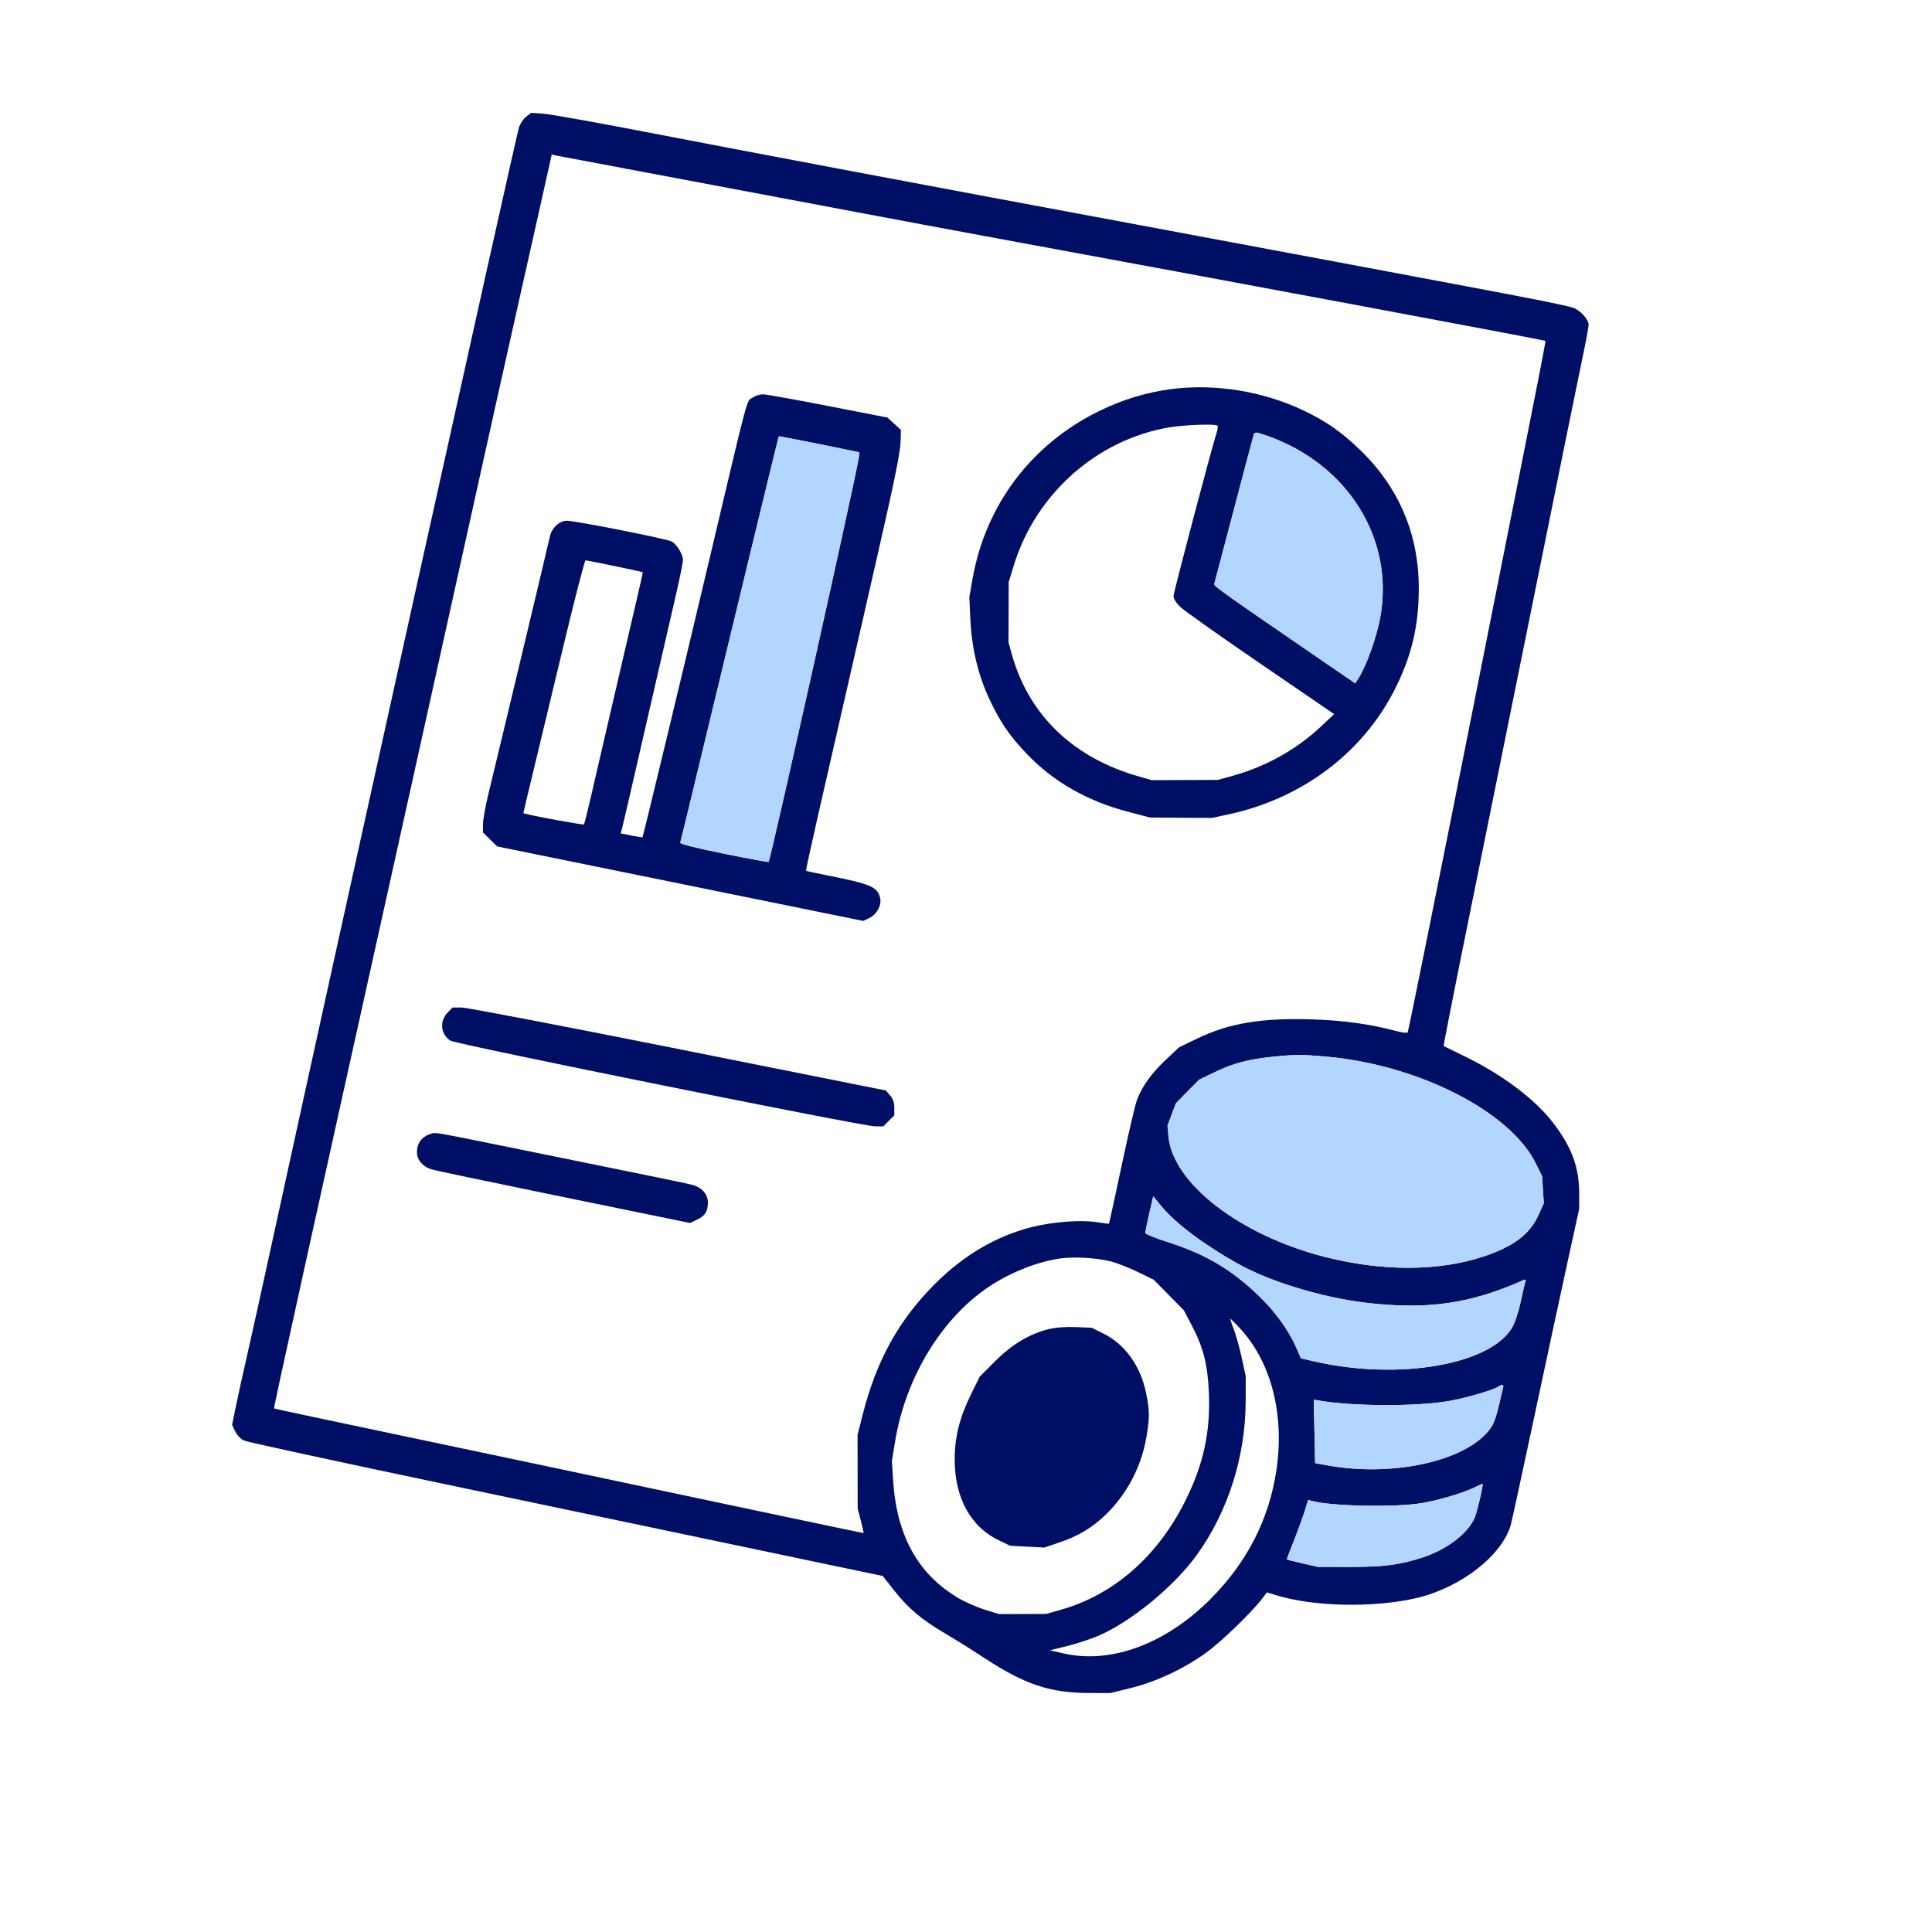
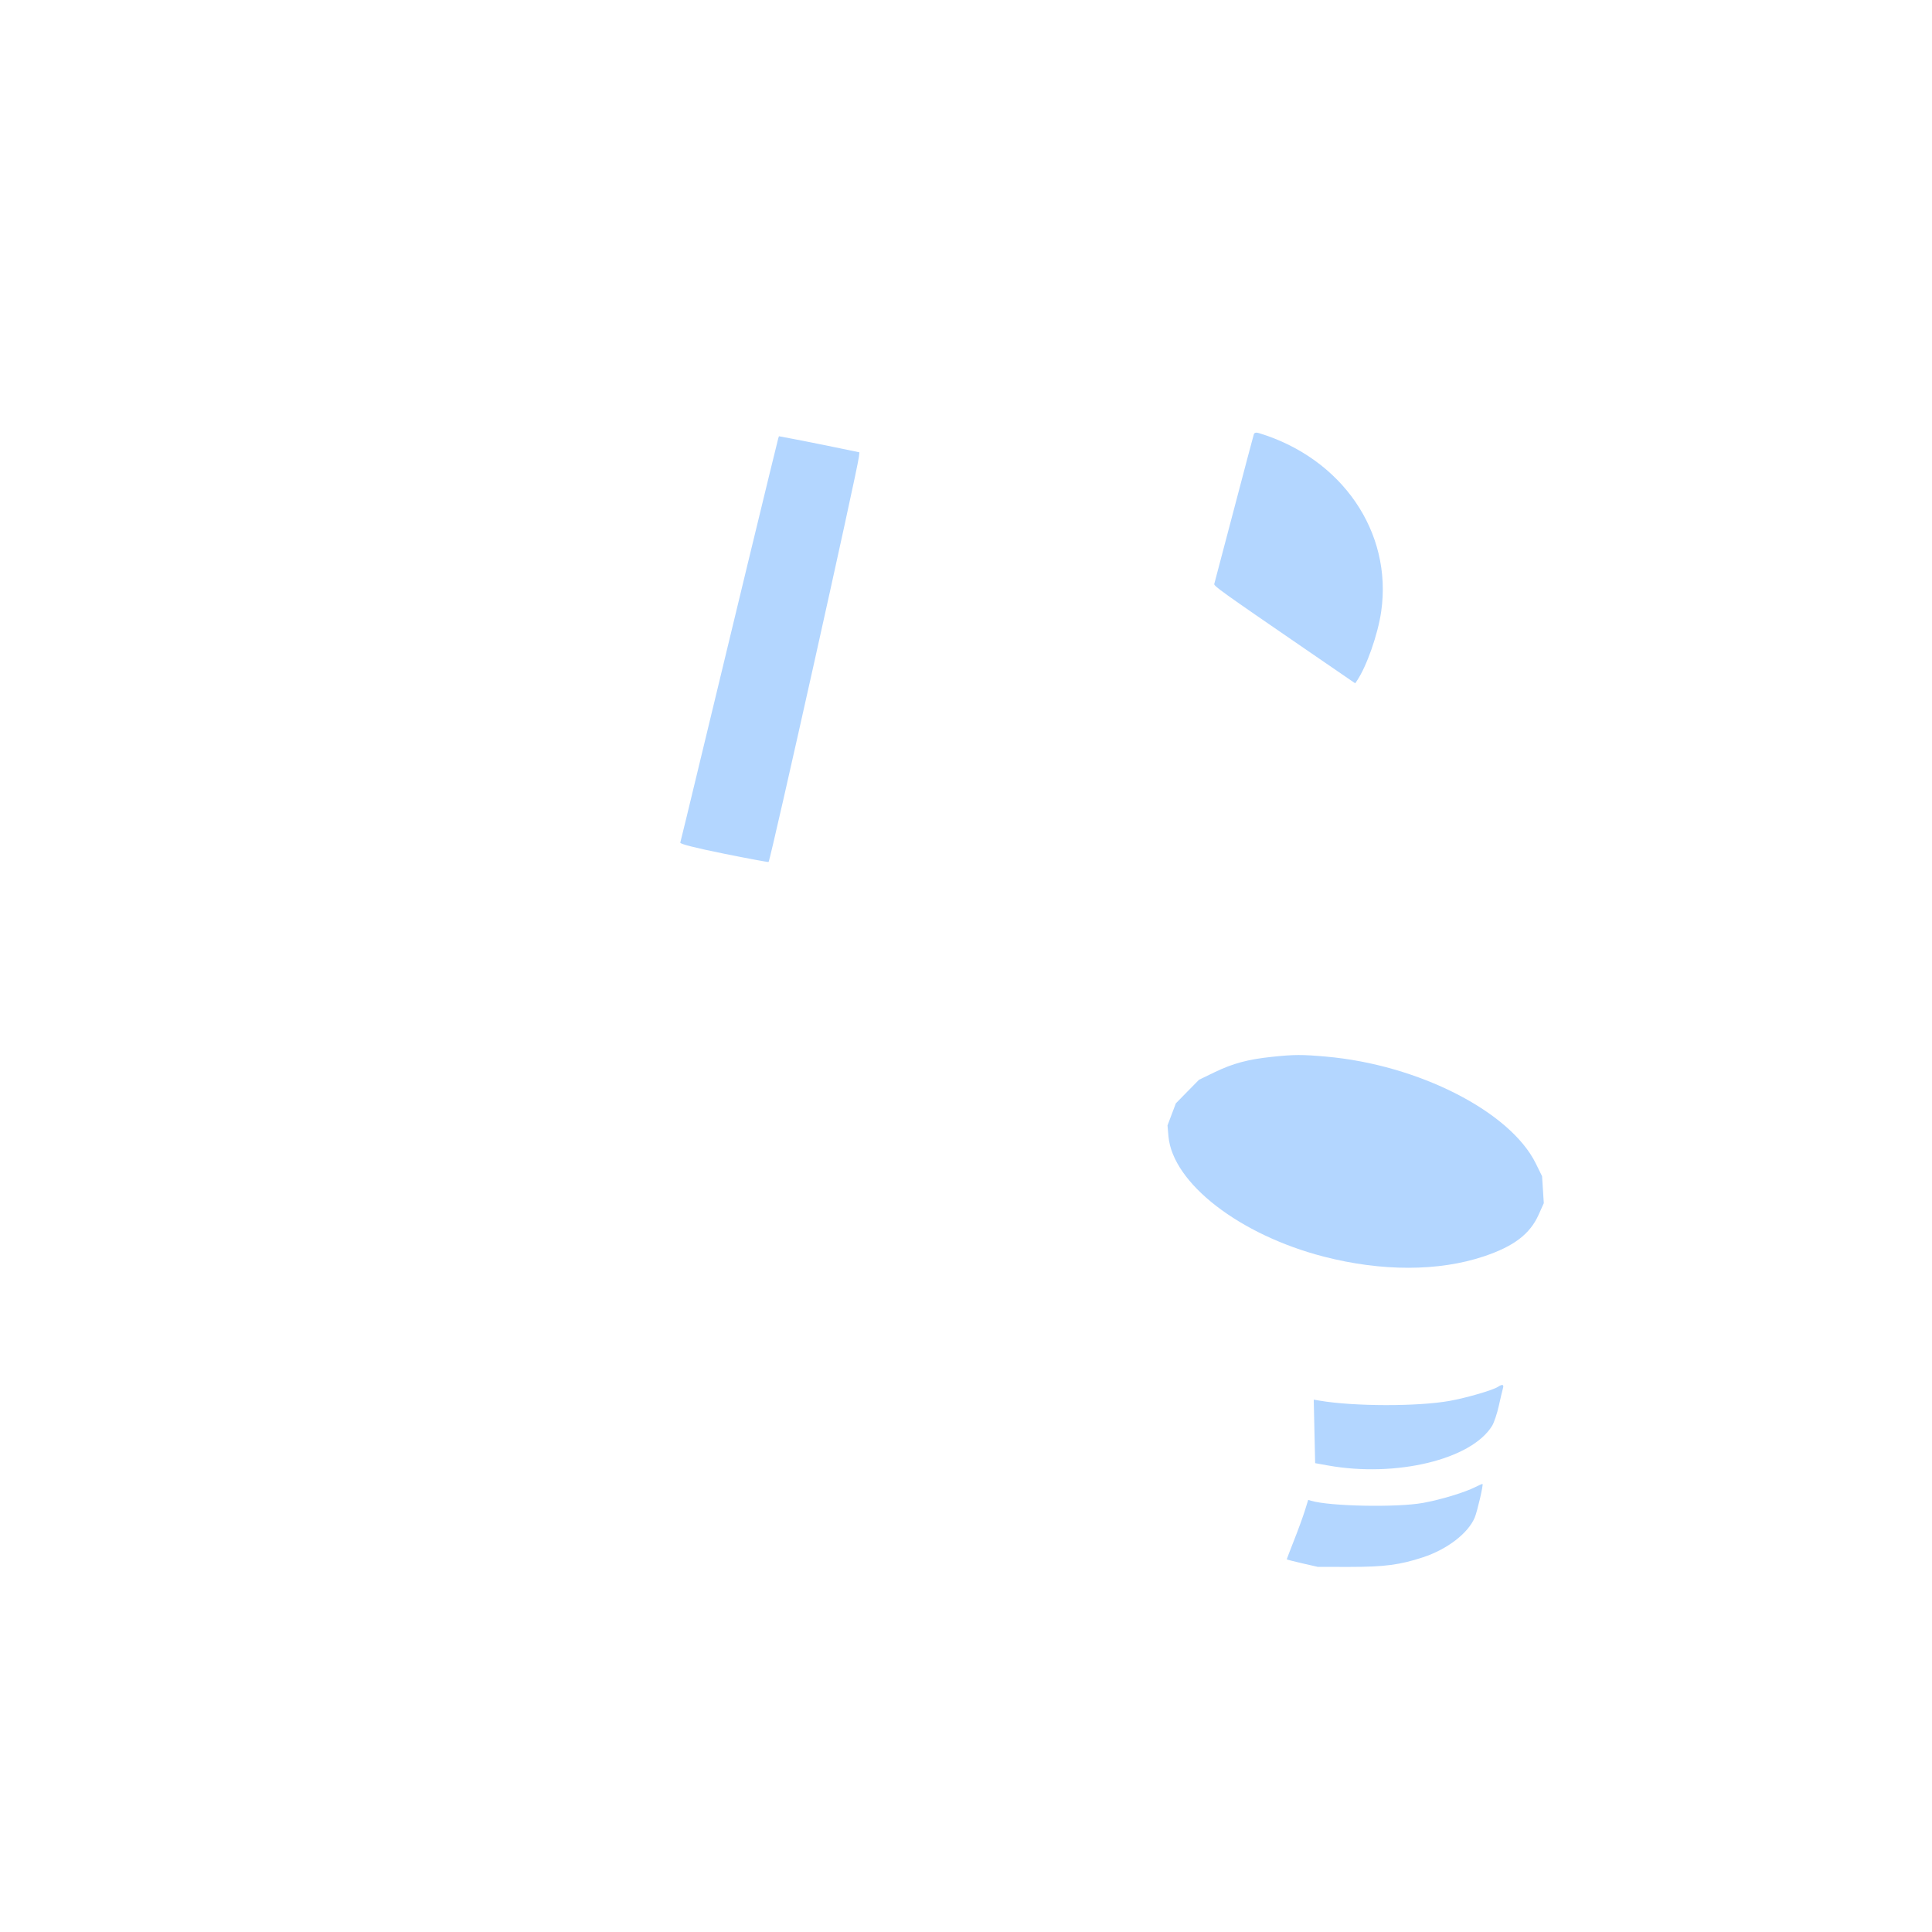
<svg xmlns="http://www.w3.org/2000/svg" width="100" height="100" viewBox="0 0 100 100" fill="none">
-   <path fill-rule="evenodd" clip-rule="evenodd" d="M27.224 6.051C27.078 6.166 26.912 6.423 26.856 6.622C26.607 7.499 17.375 49.185 14.103 64.209C13.541 66.787 12.93 69.556 12.744 70.362C12.559 71.167 12.318 72.259 12.21 72.788L12.012 73.751L12.174 74.091C12.268 74.289 12.462 74.488 12.638 74.566C12.804 74.64 17.466 75.651 22.998 76.812C28.53 77.973 34.617 79.25 36.524 79.65C38.43 80.051 41.273 80.647 42.841 80.976L45.691 81.573L46.29 82.333C47.017 83.256 47.703 83.833 48.926 84.552C49.436 84.851 50.315 85.4 50.879 85.772C53.018 87.18 54.321 87.622 56.348 87.629L57.471 87.633L58.544 87.367C59.848 87.045 61.259 86.385 62.41 85.559C63.192 84.998 64.785 83.462 65.335 82.739L65.576 82.421L66.065 82.571C68.001 83.168 71.144 83.228 73.335 82.711C75.634 82.169 77.785 80.482 78.208 78.89C78.269 78.657 78.802 76.204 79.391 73.438C79.979 70.672 80.749 67.094 81.1 65.487L81.739 62.566V61.791C81.739 60.425 81.365 59.402 80.406 58.138C79.469 56.904 77.755 55.615 75.781 54.661C75.218 54.388 74.741 54.154 74.724 54.142C74.706 54.129 75.287 51.181 76.016 47.591C76.745 44.002 78.286 36.385 79.441 30.664C80.596 24.944 81.695 19.533 81.884 18.64C82.073 17.747 82.227 16.926 82.227 16.816C82.227 16.53 81.786 16.046 81.418 15.928C80.998 15.793 79.353 15.465 75.244 14.695C73.365 14.344 70.684 13.84 69.287 13.576C67.891 13.312 63.298 12.454 59.082 11.669C48.564 9.712 38.929 7.895 33.399 6.826C30.847 6.333 28.474 5.91 28.125 5.885L27.49 5.841L27.224 6.051ZM28.148 9.836C27.923 10.845 27.275 13.736 26.707 16.26C26.139 18.784 25.063 23.618 24.316 27.002C23.57 30.386 22.075 37.132 20.996 41.992C15.916 64.872 14.152 72.879 14.185 72.901C14.214 72.92 16.868 73.485 21.533 74.465C24.935 75.179 28.216 75.873 39.014 78.161C42.129 78.821 44.687 79.355 44.698 79.349C44.71 79.343 44.646 79.054 44.556 78.707L44.393 78.076L44.39 76.172L44.387 74.268L44.647 73.241C45.362 70.418 46.513 68.335 48.402 66.447C49.881 64.968 51.563 63.981 53.396 63.516C54.495 63.237 55.969 63.127 56.787 63.262C57.11 63.316 57.385 63.348 57.399 63.335C57.413 63.322 57.71 61.964 58.059 60.317C58.408 58.67 58.767 57.137 58.856 56.909C59.132 56.204 59.608 55.545 60.335 54.861L61.033 54.205L61.938 53.768C63.603 52.964 65.264 52.682 67.871 52.762C69.529 52.813 70.917 53.004 72.264 53.366C72.558 53.445 72.827 53.478 72.862 53.44C72.896 53.401 74.466 45.613 76.349 36.133C80.242 16.542 80.019 17.68 79.969 17.638C79.919 17.596 63.742 14.572 50.928 12.211C49.209 11.895 46.265 11.344 44.385 10.988C42.505 10.632 38.286 9.838 35.01 9.223C31.734 8.609 28.941 8.083 28.804 8.054L28.556 8.001L28.148 9.836ZM60.665 20.134C59.369 20.297 58.106 20.679 56.883 21.279C53.372 23.002 51.004 26.151 50.334 29.985L50.173 30.908L50.227 32.08C50.296 33.553 50.637 34.976 51.216 36.197C51.794 37.418 52.251 38.086 53.154 39.03C54.526 40.464 56.274 41.463 58.377 42.015L59.522 42.315L61.133 42.325L62.744 42.334L63.574 42.156C67.358 41.342 70.485 39.01 72.158 35.754C73.053 34.011 73.436 32.422 73.437 30.455C73.438 27.646 72.401 25.212 70.374 23.265C69.402 22.332 68.621 21.791 67.444 21.234C65.362 20.25 62.912 19.852 60.665 20.134ZM38.987 20.562C38.609 20.827 38.856 19.912 36.671 29.151C35.412 34.477 33.288 43.298 33.257 43.335C33.245 43.349 32.986 43.309 32.68 43.248L32.125 43.136L32.174 42.979C32.202 42.893 32.727 40.625 33.341 37.94C33.955 35.254 34.659 32.195 34.905 31.141C35.151 30.088 35.352 29.121 35.351 28.993C35.351 28.693 35.032 28.17 34.761 28.025C34.504 27.887 29.781 26.953 29.343 26.953C28.959 26.953 28.555 27.326 28.463 27.766C28.386 28.132 25.732 39.245 25.299 41.013C25.134 41.683 25 42.425 25 42.661V43.09L25.366 43.45L25.733 43.81L27.246 44.119C28.079 44.289 32.342 45.157 36.719 46.048L44.678 47.667L44.991 47.519C45.379 47.335 45.64 46.862 45.558 46.49C45.43 45.908 45.082 45.758 42.822 45.31C42.232 45.193 41.736 45.086 41.72 45.071C41.705 45.057 41.982 43.776 42.337 42.225C42.929 39.636 44.034 34.802 45.359 29.004C46.305 24.866 46.603 23.397 46.617 22.82L46.631 22.252L46.283 21.932L45.935 21.613L42.854 21.012C41.16 20.681 39.645 20.41 39.489 20.41C39.332 20.41 39.106 20.479 38.987 20.562ZM60.53 22.119C56.777 22.751 53.609 25.562 52.473 29.269L52.21 30.127L52.205 31.69L52.2 33.252L52.378 33.887C53.263 37.034 55.569 39.239 58.985 40.201L59.619 40.38L61.328 40.374L63.037 40.368L63.787 40.161C65.521 39.681 67.109 38.794 68.39 37.589L69.056 36.963L65.273 34.375C63.192 32.952 61.322 31.629 61.116 31.436C60.884 31.218 60.742 30.996 60.742 30.85C60.742 30.659 62.694 23.264 62.987 22.347C63.033 22.204 63.044 22.061 63.013 22.03C62.913 21.93 61.309 21.988 60.53 22.119ZM64.898 22.479C64.874 22.55 64.411 24.299 63.868 26.367C63.325 28.435 62.867 30.171 62.85 30.225C62.816 30.328 63.245 30.635 67.519 33.567L70.144 35.368L70.233 35.238C70.742 34.484 71.321 32.832 71.491 31.649C72.082 27.543 69.463 23.724 65.161 22.417C65.016 22.373 64.926 22.394 64.898 22.479ZM40.282 22.691C40.235 22.836 37.504 34.108 36.233 39.404C35.691 41.66 35.231 43.555 35.211 43.614C35.187 43.683 36.002 43.889 37.466 44.185C38.727 44.44 39.769 44.633 39.782 44.615C39.902 44.431 44.379 24.355 44.457 23.645L44.483 23.412L43.164 23.14C42.439 22.99 41.502 22.803 41.082 22.724L40.318 22.58L40.282 22.691ZM29.166 33.423C28.585 35.853 27.877 38.798 27.593 39.966C27.31 41.134 27.083 42.092 27.089 42.093C27.498 42.22 30.2 42.716 30.229 42.67C30.252 42.632 30.422 41.949 30.606 41.15C31.581 36.939 32.828 31.566 33.042 30.664C33.175 30.1 33.275 29.629 33.264 29.618C33.235 29.589 30.418 29.004 30.309 29.004C30.262 29.004 29.748 30.993 29.166 33.423ZM23.193 52.384C22.737 52.841 22.792 53.522 23.313 53.863C23.6 54.051 44.637 58.296 45.296 58.299L45.718 58.301L46.004 58.016L46.289 57.73V57.337C46.289 57.07 46.219 56.865 46.069 56.693L45.85 56.442L35.108 54.295C29.199 53.115 24.155 52.149 23.897 52.149L23.429 52.149L23.193 52.384ZM65.832 54.702C64.607 54.83 63.813 55.042 62.891 55.487L62.061 55.888L61.461 56.498L60.862 57.109L60.646 57.68L60.43 58.252L60.479 58.813C60.692 61.235 64.157 63.918 68.528 65.045C71.523 65.817 74.465 65.812 76.804 65.03C78.355 64.511 79.188 63.878 79.638 62.876L79.907 62.276L79.862 61.578L79.817 60.88L79.492 60.22C78.171 57.535 73.418 55.113 68.641 54.69C67.383 54.579 66.991 54.58 65.832 54.702ZM22.315 58.681C21.83 58.829 21.582 59.156 21.582 59.649C21.582 60.039 21.884 60.392 22.332 60.526C22.538 60.587 25.408 61.19 28.711 61.866C32.014 62.542 34.942 63.142 35.217 63.199L35.716 63.303L36.074 63.133C36.494 62.934 36.641 62.702 36.641 62.236C36.641 61.817 36.326 61.458 35.846 61.332C35.503 61.241 34.424 61.019 26.904 59.491C22.409 58.578 22.563 58.605 22.315 58.681ZM59.484 62.82C59.37 63.316 59.277 63.765 59.278 63.819C59.279 63.872 59.801 64.083 60.438 64.287C62.403 64.916 63.746 65.71 65.17 67.084C66.002 67.886 66.711 68.87 67.092 69.748L67.334 70.305L68.018 70.463C72.366 71.465 77.136 70.648 78.273 68.707C78.407 68.478 78.605 67.878 78.712 67.374C78.819 66.868 78.929 66.395 78.957 66.322C78.987 66.241 78.959 66.211 78.883 66.245C76.127 67.486 73.852 67.812 70.658 67.424C68.418 67.151 65.803 66.36 64.16 65.457C62.416 64.499 60.857 63.336 60.128 62.45L59.691 61.92L59.484 62.82ZM54.834 65.143C53.677 65.322 52.371 65.834 51.291 66.532C48.79 68.151 46.882 71.255 46.331 74.603L46.164 75.622L46.226 76.605C46.408 79.485 47.514 81.484 49.61 82.718C49.959 82.923 50.574 83.194 50.977 83.318L51.709 83.545L52.93 83.541L54.151 83.537L54.911 83.32C57.638 82.545 59.891 80.583 61.325 77.735C62.286 75.826 62.658 74.141 62.571 72.085C62.509 70.624 62.286 69.748 61.688 68.605L61.279 67.825L60.498 67.032L59.717 66.239L58.887 65.835C58.43 65.614 57.808 65.369 57.503 65.292C56.749 65.101 55.542 65.034 54.834 65.143ZM63.677 68.262C63.674 68.289 63.764 68.551 63.875 68.845C63.987 69.138 64.168 69.798 64.279 70.31L64.479 71.24L64.476 72.51C64.468 75.391 63.568 78.232 61.95 80.479C60.773 82.114 58.53 83.954 56.836 84.675C56.433 84.846 55.708 85.084 55.225 85.203L54.346 85.42L55.049 85.581C57.498 86.143 60.333 85.094 62.65 82.77C64.547 80.866 65.681 78.653 66.065 76.108C66.498 73.234 65.803 70.511 64.189 68.764C63.91 68.461 63.679 68.235 63.677 68.262ZM54.262 68.801C53.265 69.053 52.371 69.591 51.502 70.461L50.709 71.255L50.256 72.175C49.67 73.366 49.414 74.385 49.414 75.532C49.414 77.538 50.239 79.036 51.732 79.743L52.295 80.01L53.174 80.056L54.053 80.101L54.833 79.838C55.821 79.506 56.569 79.052 57.275 78.357C58.341 77.308 59.07 75.914 59.33 74.426C59.511 73.388 59.51 73.022 59.318 72.091C59.029 70.682 58.214 69.56 57.078 69.005L56.5 68.723L55.667 68.69C55.145 68.669 54.62 68.71 54.262 68.801ZM77.539 71.779C77.273 71.955 75.917 72.35 75.037 72.509C73.388 72.806 70.081 72.8 68.301 72.497L67.999 72.445L68.035 74.089L68.072 75.733L68.728 75.851C72.26 76.488 76.174 75.541 77.234 73.794C77.336 73.625 77.493 73.157 77.581 72.754C77.67 72.351 77.766 71.945 77.794 71.851C77.851 71.66 77.76 71.634 77.539 71.779ZM76.367 76.968C75.824 77.245 74.569 77.626 73.65 77.791C72.303 78.034 68.842 77.968 67.865 77.68L67.712 77.635L67.537 78.198C67.44 78.507 67.19 79.193 66.981 79.722C66.773 80.252 66.602 80.696 66.602 80.709C66.602 80.723 66.964 80.817 67.407 80.918L68.213 81.102L69.873 81.103C71.657 81.103 72.457 80.998 73.652 80.606C74.909 80.193 75.992 79.361 76.332 78.547C76.465 78.229 76.787 76.843 76.735 76.81C76.721 76.801 76.555 76.872 76.367 76.968Z" fill="#000F66" />
  <path d="M40.282 22.691C40.235 22.836 37.504 34.108 36.233 39.404C35.691 41.66 35.231 43.555 35.211 43.614C35.187 43.683 36.002 43.889 37.466 44.185C38.727 44.44 39.769 44.633 39.782 44.615C39.902 44.431 44.379 24.355 44.457 23.645L44.483 23.412L43.164 23.14C42.439 22.99 41.502 22.803 41.082 22.724L40.318 22.58L40.282 22.691Z" fill="#B3D6FF" />
  <path d="M64.898 22.479C64.874 22.55 64.411 24.299 63.868 26.367C63.325 28.435 62.867 30.171 62.85 30.225C62.816 30.328 63.245 30.635 67.519 33.567L70.144 35.368L70.233 35.238C70.742 34.484 71.321 32.832 71.491 31.649C72.082 27.543 69.463 23.724 65.161 22.417C65.016 22.373 64.926 22.394 64.898 22.479Z" fill="#B3D6FF" />
  <path d="M65.832 54.702C64.607 54.83 63.813 55.042 62.891 55.487L62.061 55.888L61.461 56.498L60.862 57.109L60.646 57.68L60.43 58.252L60.479 58.813C60.692 61.235 64.157 63.918 68.528 65.045C71.523 65.817 74.465 65.812 76.804 65.03C78.355 64.511 79.188 63.878 79.638 62.876L79.907 62.276L79.862 61.578L79.817 60.88L79.492 60.22C78.171 57.535 73.418 55.113 68.641 54.69C67.383 54.579 66.991 54.58 65.832 54.702Z" fill="#B3D6FF" />
-   <path d="M59.484 62.82C59.37 63.316 59.277 63.765 59.278 63.819C59.279 63.872 59.801 64.083 60.438 64.287C62.403 64.916 63.746 65.71 65.17 67.084C66.002 67.886 66.711 68.87 67.092 69.748L67.334 70.305L68.018 70.463C72.366 71.465 77.136 70.648 78.273 68.707C78.407 68.478 78.605 67.878 78.712 67.374C78.819 66.868 78.929 66.395 78.957 66.322C78.987 66.241 78.959 66.211 78.883 66.245C76.127 67.486 73.852 67.812 70.658 67.424C68.418 67.151 65.803 66.36 64.16 65.457C62.416 64.499 60.857 63.336 60.128 62.45L59.691 61.92L59.484 62.82Z" fill="#B3D6FF" />
  <path d="M77.539 71.779C77.273 71.955 75.917 72.35 75.037 72.509C73.388 72.806 70.081 72.8 68.301 72.497L67.999 72.445L68.035 74.089L68.072 75.733L68.728 75.851C72.26 76.488 76.174 75.541 77.234 73.794C77.336 73.625 77.493 73.157 77.581 72.754C77.67 72.351 77.766 71.945 77.794 71.851C77.851 71.66 77.76 71.634 77.539 71.779Z" fill="#B3D6FF" />
  <path d="M76.367 76.968C75.824 77.245 74.569 77.626 73.65 77.791C72.303 78.034 68.842 77.968 67.865 77.68L67.712 77.635L67.537 78.198C67.44 78.507 67.19 79.193 66.981 79.722C66.773 80.252 66.602 80.696 66.602 80.709C66.602 80.723 66.964 80.817 67.407 80.918L68.213 81.102L69.873 81.103C71.657 81.103 72.457 80.998 73.652 80.606C74.909 80.193 75.992 79.361 76.332 78.547C76.465 78.229 76.787 76.843 76.735 76.81C76.721 76.801 76.555 76.872 76.367 76.968Z" fill="#B3D6FF" />
</svg>